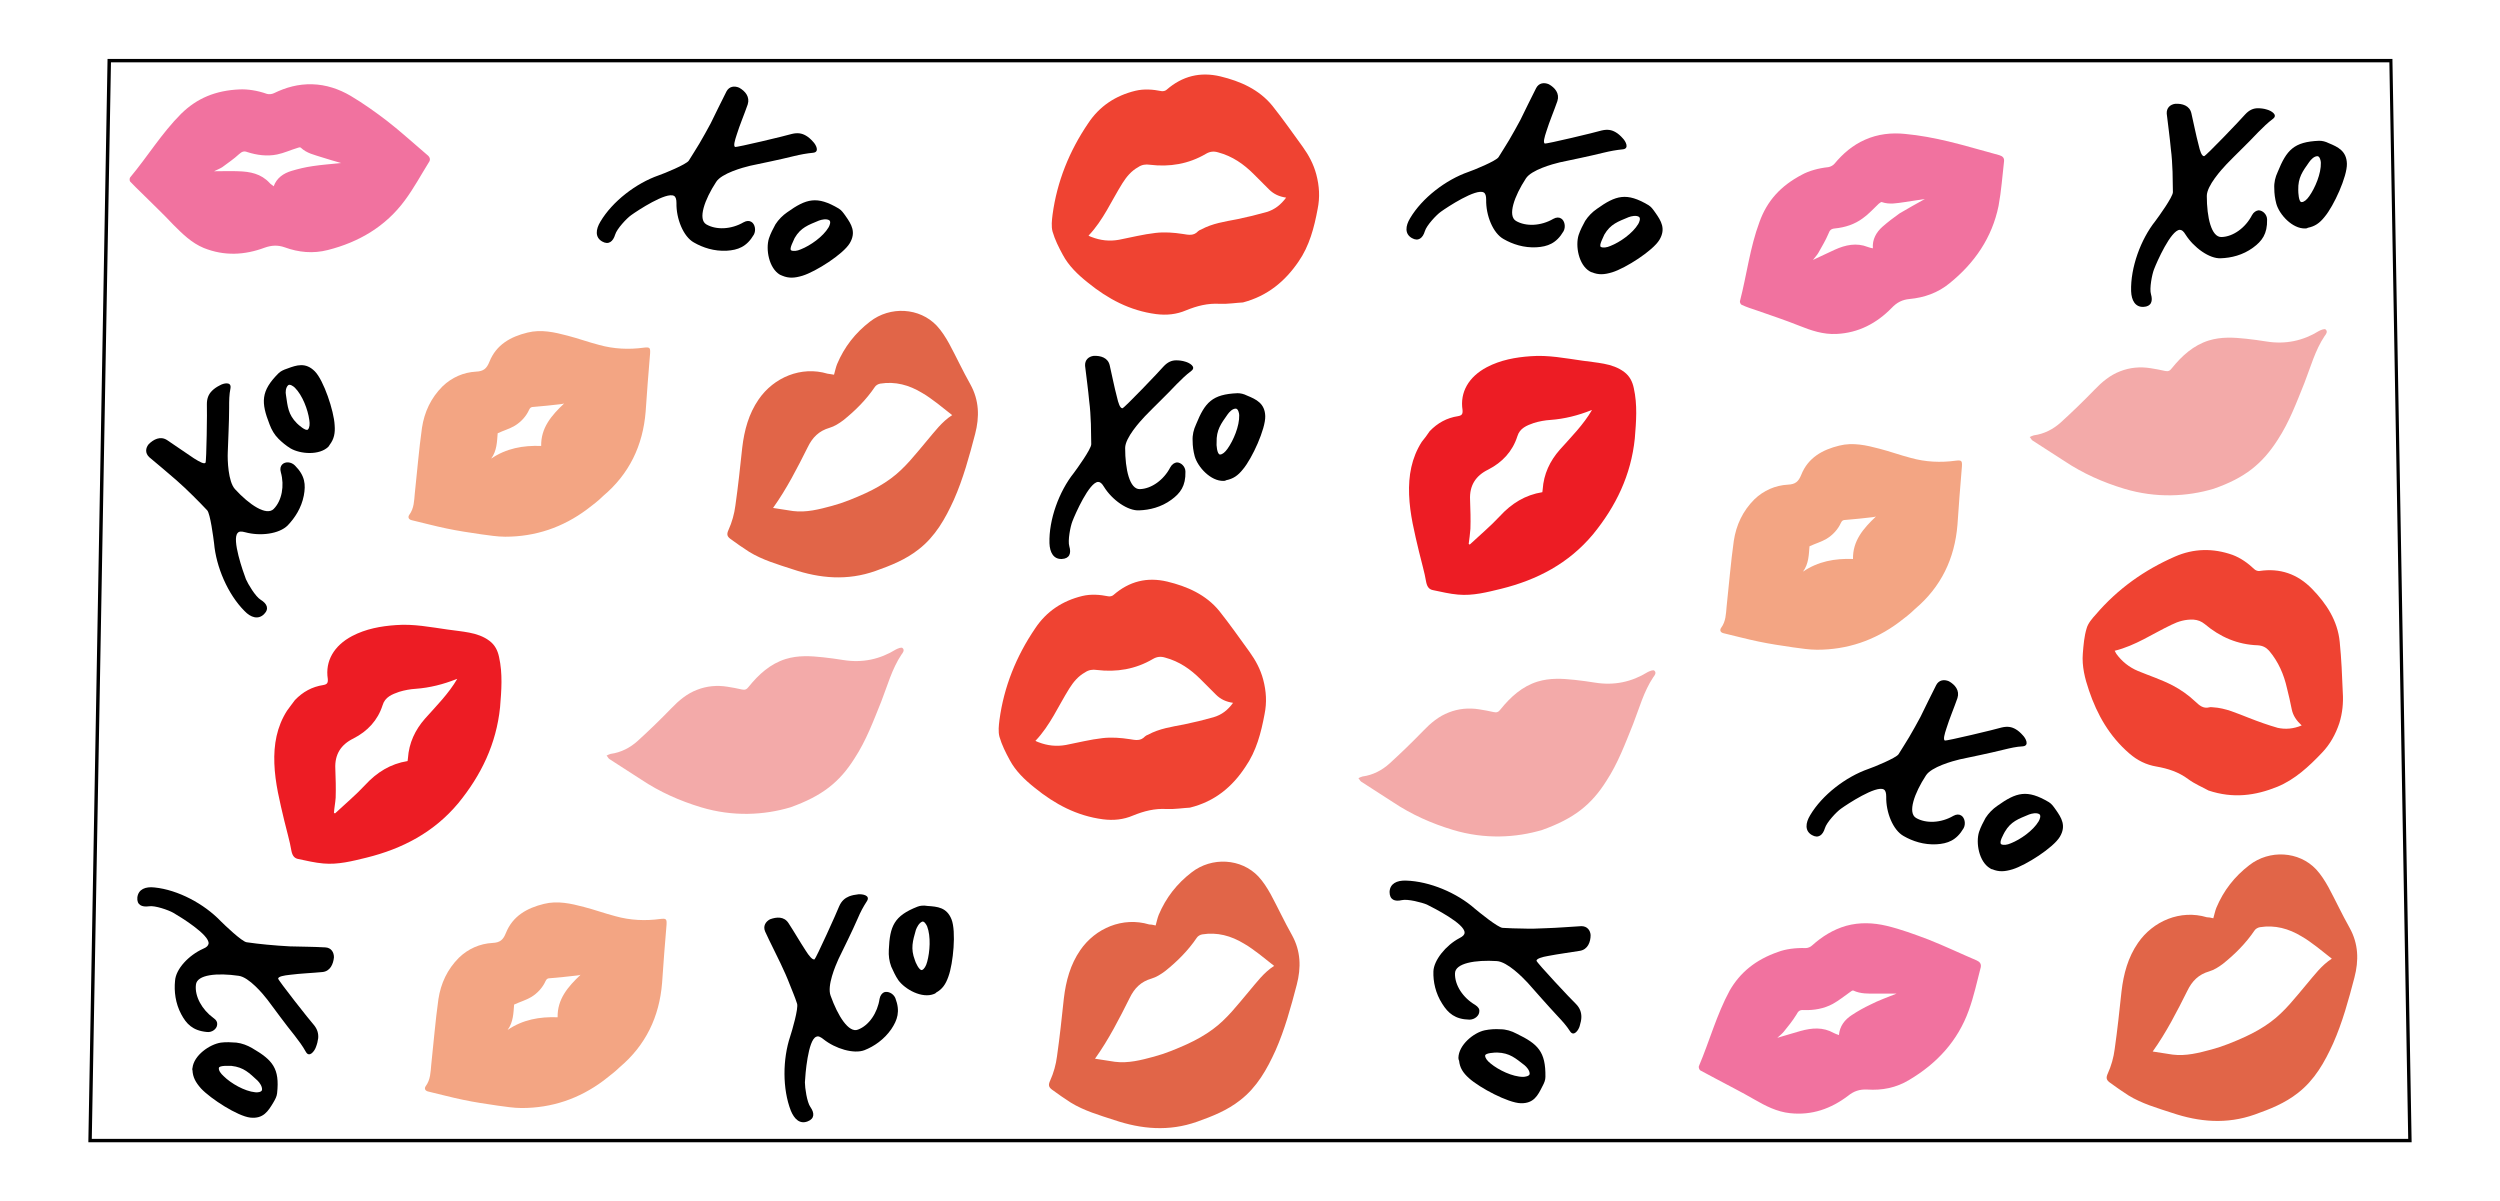
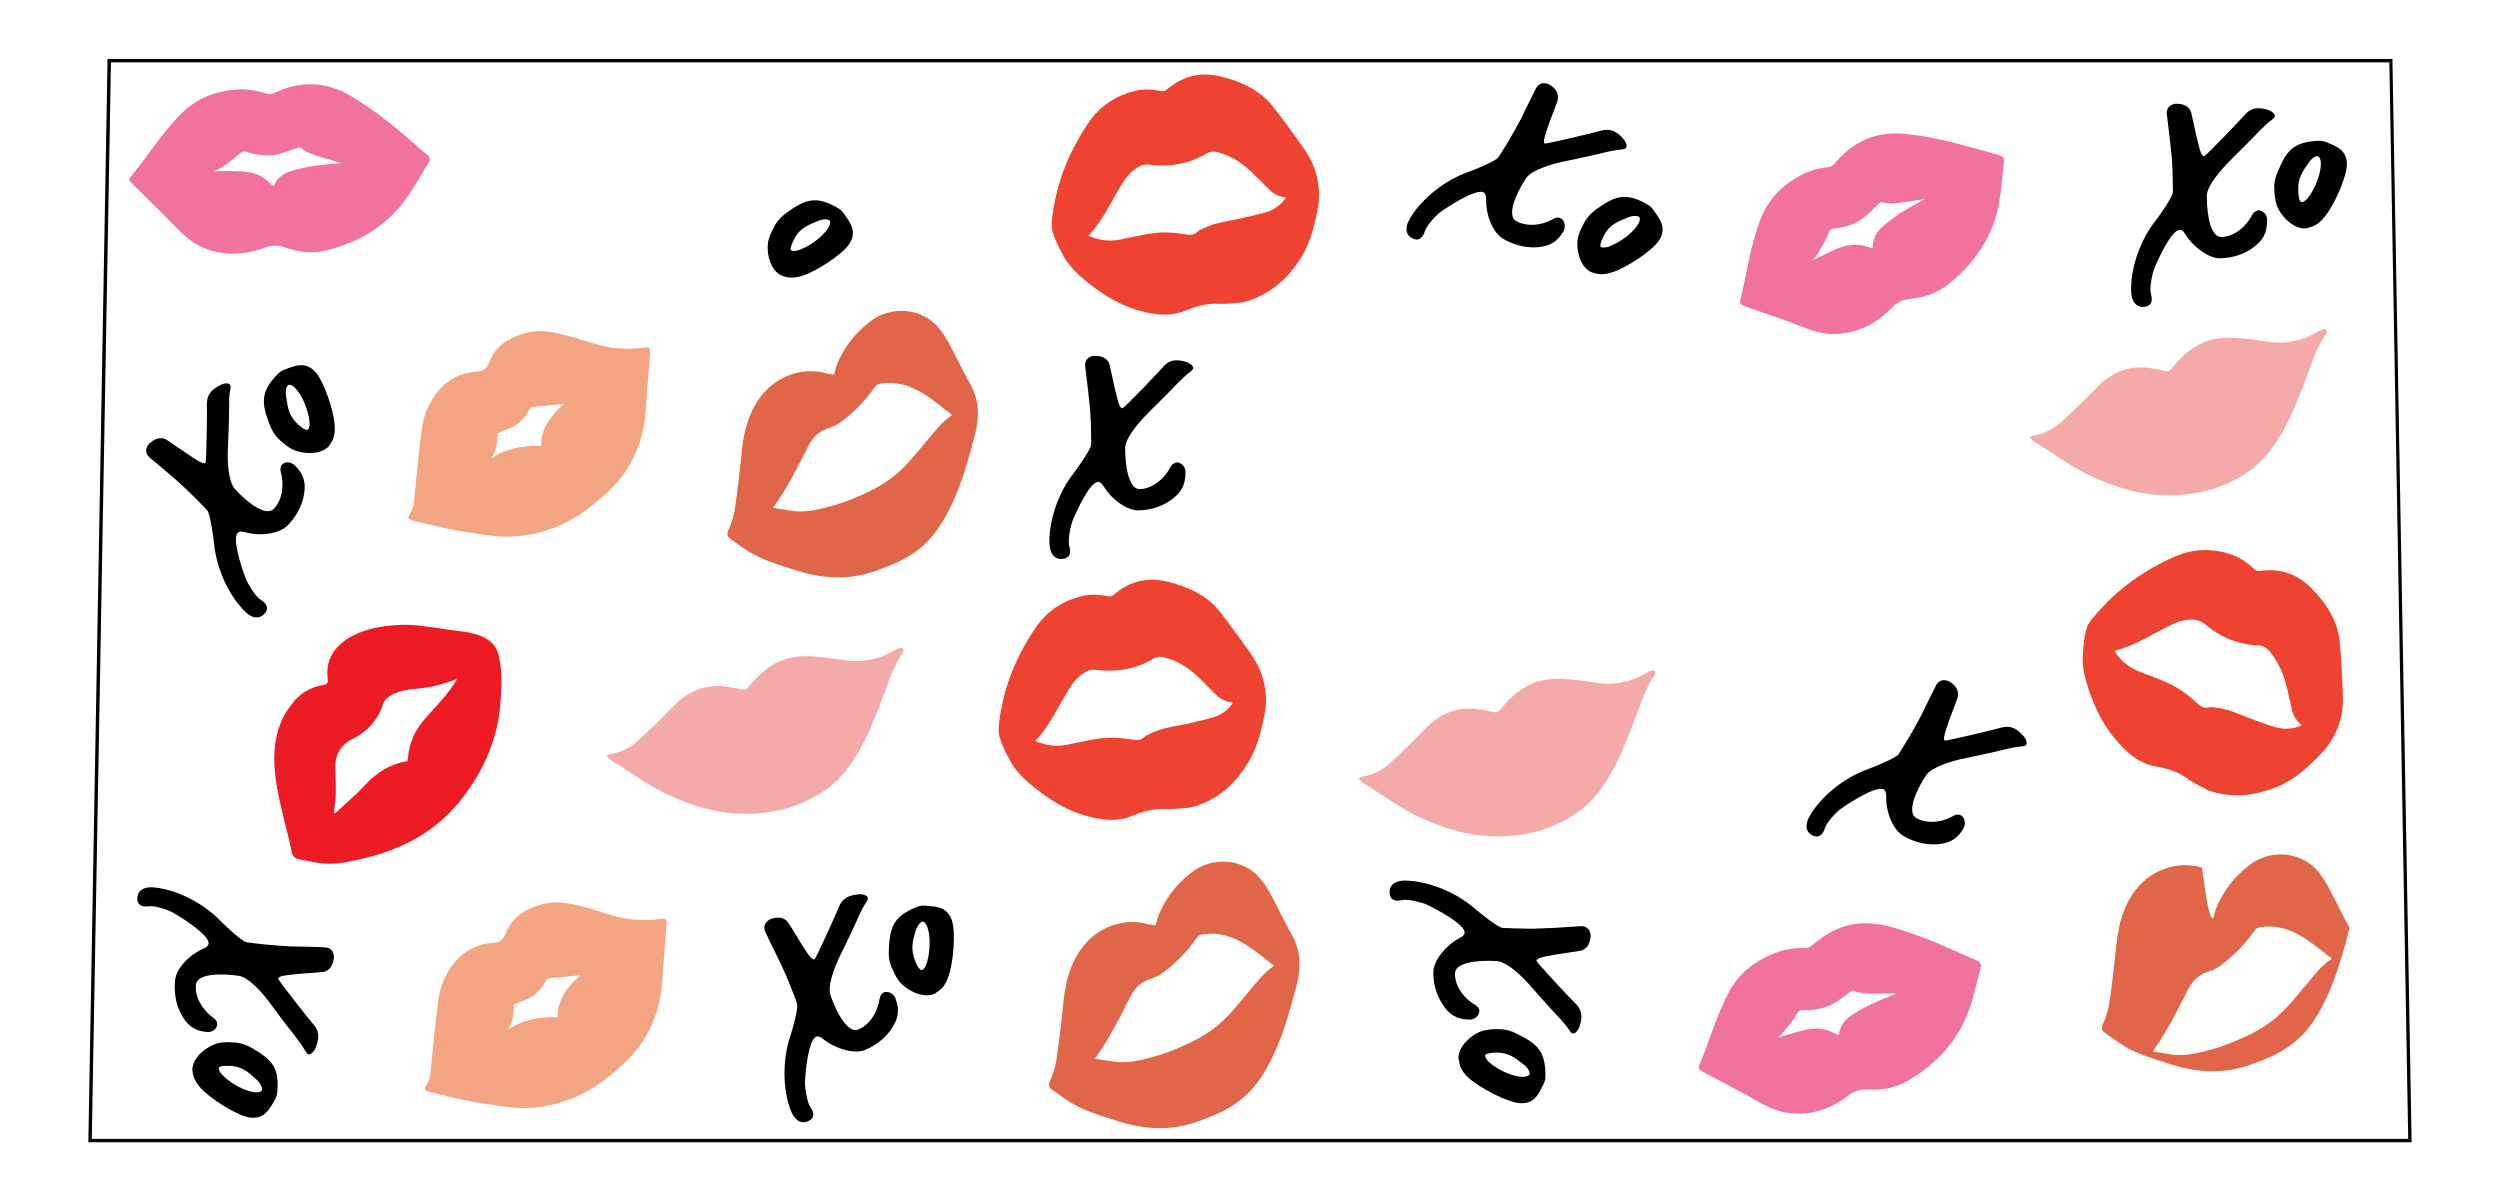
<svg xmlns="http://www.w3.org/2000/svg" version="1.1" id="Layer_1" x="0px" y="0px" viewBox="0 0 729.9 350.7" style="enable-background:new 0 0 729.9 350.7;" xml:space="preserve">
  <style type="text/css">
	.st0{fill:#010101;}
	.st1{fill:#E16548;}
	.st2{fill:#F3AAA9;}
	.st3{fill:#ED1C24;}
	.st4{fill:#EF4332;}
	.st5{fill:#F3A583;}
	.st6{fill:#F1729F;}
</style>
  <g>
    <path d="M704.1,333.5H25.8l0-0.5l5.6-315.8h667.1l0,0.5L704.1,333.5z M26.8,332.5h676.3l-5.5-314.3H32.4L26.8,332.5z" />
    <g>
-       <path class="st5" d="M554.4,181.7c-7.1,5.3-15.1,8-23.9,8c-2.3,0-4.7-0.4-7-0.7c-3.4-0.5-6.8-1-10.1-1.7    c-3.4-0.7-6.7-1.6-10.1-2.4c-1-0.2-1.3-0.9-0.8-1.6c1.4-1.9,1.4-4.1,1.6-6.2c0.7-6.4,1.2-12.8,2.1-19.2c0.7-4.6,2.6-8.7,6-12.1    c2.7-2.6,6.1-4.1,9.8-4.3c2.2-0.1,3.1-0.9,3.9-2.9c2-5,6.2-7.3,11.1-8.5c4-1,7.9-0.1,11.7,0.9c3.1,0.8,6.1,1.9,9.2,2.7    c4.3,1.2,8.7,1.4,13.1,0.8c1.7-0.2,1.9,0,1.8,1.7c-0.5,5.7-0.9,11.3-1.3,17c-0.8,9.9-4.8,18.2-12.4,24.6    C557.7,179.2,556,180.5,554.4,181.7 M526.4,166.9c4.4-3,9.3-3.9,14.6-3.7c-0.1-5.3,3-8.9,6.7-12.4c-0.5,0.1-0.7,0.2-1,0.2    c-2.6,0.3-5.3,0.6-7.9,0.8c-0.7,0-1,0.2-1.3,0.8c-0.9,2-2.4,3.6-4.2,4.7c-1.5,0.9-3.3,1.4-5,2.2    C528.1,161.9,528.1,164.6,526.4,166.9" />
      <path class="st5" d="M171.4,148.7c-7.1,5.3-15.1,8-23.9,8c-2.3,0-4.7-0.4-7-0.7c-3.4-0.5-6.8-1-10.1-1.7    c-3.4-0.7-6.7-1.6-10.1-2.4c-1-0.2-1.3-0.9-0.8-1.6c1.4-1.9,1.4-4.1,1.6-6.2c0.7-6.4,1.2-12.8,2.1-19.2c0.7-4.6,2.6-8.7,6-12.1    c2.7-2.6,6.1-4.1,9.8-4.3c2.2-0.1,3.1-0.9,3.9-2.9c2-5,6.2-7.3,11.1-8.5c4-1,7.9-0.1,11.7,0.9c3.1,0.8,6.1,1.9,9.2,2.7    c4.3,1.2,8.7,1.4,13.1,0.8c1.7-0.2,1.9,0,1.8,1.7c-0.5,5.7-0.9,11.3-1.3,17c-0.8,9.9-4.8,18.2-12.4,24.6    C174.7,146.2,173,147.5,171.4,148.7 M143.4,133.9c4.4-3,9.3-3.9,14.6-3.7c-0.1-5.3,3-8.9,6.7-12.4c-0.5,0.1-0.7,0.2-1,0.2    c-2.6,0.3-5.3,0.6-7.9,0.8c-0.7,0-1,0.2-1.3,0.8c-0.9,2-2.4,3.6-4.2,4.7c-1.5,0.9-3.3,1.4-5,2.2    C145.1,128.9,145.1,131.6,143.4,133.9" />
      <path class="st5" d="M176.2,315.5c-7.1,5.3-15.1,8-23.9,8c-2.3,0-4.7-0.4-7-0.7c-3.4-0.5-6.8-1-10.1-1.7    c-3.4-0.7-6.7-1.6-10.1-2.4c-1-0.2-1.3-0.9-0.8-1.6c1.4-1.9,1.4-4.1,1.6-6.2c0.7-6.4,1.2-12.8,2.1-19.2c0.7-4.6,2.6-8.7,6-12.1    c2.7-2.6,6.1-4.1,9.8-4.3c2.2-0.1,3.1-0.9,3.9-2.9c2-5,6.2-7.3,11.1-8.5c4-1,7.9-0.1,11.7,0.9c3.1,0.8,6.1,1.9,9.2,2.7    c4.3,1.2,8.7,1.4,13.1,0.8c1.7-0.2,1.9,0,1.8,1.7c-0.5,5.7-0.9,11.3-1.3,17c-0.8,9.9-4.8,18.2-12.4,24.6    C179.5,313,177.8,314.2,176.2,315.5 M148.2,300.7c4.4-3,9.3-3.9,14.6-3.7c-0.1-5.3,3-8.9,6.7-12.4c-0.5,0.1-0.7,0.2-1,0.2    c-2.6,0.3-5.3,0.6-7.9,0.8c-0.7,0-1,0.2-1.3,0.8c-0.9,2-2.4,3.6-4.2,4.7c-1.5,0.9-3.3,1.4-5,2.2    C149.9,295.7,149.9,298.4,148.2,300.7" />
    </g>
    <g>
      <path class="st2" d="M230.8,235.7c-7.7,2.3-16.8,2.8-26.1,0c-6.3-1.9-12.1-4.5-17.5-8.1c-3.1-2-6.2-4-9.3-6    c-0.3-0.2-0.5-0.7-0.8-1c0.4-0.2,0.8-0.4,1.2-0.5c3-0.4,5.7-1.8,7.9-3.8c3.4-3.1,6.6-6.2,9.8-9.5c2.2-2.3,4.6-4.3,7.5-5.4    c2.8-1.1,5.8-1.4,8.9-0.9c1.4,0.2,2.8,0.5,4.2,0.8c0.9,0.2,1.4,0,2-0.8c2.9-3.6,6.3-6.7,10.8-8.1c3.6-1.1,7.2-0.9,10.9-0.5    c2,0.2,3.9,0.5,5.9,0.8c5.6,0.9,10.7-0.2,15.4-3.1c0.6-0.3,1.6-0.7,1.9-0.4c0.7,0.6,0.1,1.4-0.3,1.9c-2.8,4.2-4.1,9.1-5.9,13.7    c-2.3,5.7-4.4,11.4-7.8,16.6C245.1,228.4,240,232.4,230.8,235.7" />
      <path class="st2" d="M646.3,142.7c-7.7,2.3-16.8,2.8-26.1,0c-6.3-1.9-12.1-4.5-17.5-8.1c-3.1-2-6.2-4-9.3-6    c-0.3-0.2-0.5-0.7-0.8-1c0.4-0.2,0.8-0.4,1.2-0.5c3-0.4,5.7-1.8,7.9-3.8c3.4-3.1,6.6-6.2,9.8-9.5c2.2-2.3,4.6-4.3,7.5-5.4    c2.8-1.1,5.8-1.4,8.9-0.9c1.4,0.2,2.8,0.5,4.2,0.8c0.9,0.2,1.4,0,2-0.8c2.9-3.6,6.3-6.7,10.8-8.1c3.6-1.1,7.2-0.9,10.9-0.5    c2,0.2,3.9,0.5,5.9,0.8c5.6,0.9,10.7-0.2,15.4-3.1c0.6-0.3,1.6-0.7,1.9-0.4c0.7,0.6,0.1,1.4-0.3,1.9c-2.8,4.2-4.1,9.1-5.9,13.7    c-2.3,5.7-4.4,11.4-7.8,16.6C660.5,135.4,655.5,139.5,646.3,142.7" />
      <path class="st2" d="M450.3,242.3c-7.7,2.3-16.8,2.8-26.1,0c-6.3-1.9-12.1-4.5-17.5-8.1c-3.1-2-6.2-4-9.3-6    c-0.3-0.2-0.5-0.7-0.8-1c0.4-0.2,0.8-0.4,1.2-0.5c3-0.4,5.7-1.8,7.9-3.8c3.4-3.1,6.6-6.2,9.8-9.5c2.2-2.3,4.6-4.3,7.5-5.4    c2.8-1.1,5.8-1.4,8.9-0.9c1.4,0.2,2.8,0.5,4.2,0.8c0.9,0.2,1.4,0,2-0.8c2.9-3.6,6.3-6.7,10.8-8.1c3.6-1.1,7.2-0.9,10.9-0.5    c2,0.2,3.9,0.5,5.9,0.8c5.6,0.9,10.7-0.2,15.4-3.1c0.6-0.3,1.6-0.7,1.9-0.4c0.7,0.6,0.1,1.4-0.3,1.9c-2.8,4.2-4.1,9.1-5.9,13.7    c-2.3,5.7-4.4,11.4-7.8,16.6C464.6,235,459.5,239,450.3,242.3" />
    </g>
    <g>
      <path class="st4" d="M644.8,230.8c-1.8-1-4-1.9-5.9-3.3c-2.8-2.1-5.9-3.1-9.3-3.7c-3-0.5-5.6-1.8-7.9-3.8    c-5.8-5-9.4-11.3-11.8-18.4c-1.2-3.5-2.1-7.1-1.8-10.8c0.2-2.5,0.4-5,1.1-7.3c0.4-1.5,1.6-2.9,2.7-4.1c6.4-7.5,14.2-13,23.1-16.9    c5.5-2.4,11.1-2.5,16.8-0.5c2.4,0.9,4.5,2.4,6.4,4.2c0.3,0.3,1,0.6,1.5,0.5c6-0.9,11.1,0.9,15.3,5.2c4.2,4.3,7.5,9.3,8.1,15.5    c0.5,4.9,0.7,9.8,0.9,14.8c0.2,3-0.1,6-1,8.9c-1.1,3.3-2.7,6.2-5.1,8.7c-3.8,4-7.9,7.8-13,9.9C658.5,232.3,652,233.2,644.8,230.8     M672,211.8c-1.5-1.4-2.5-2.8-2.9-4.7c-0.4-2.1-0.9-4.2-1.4-6.2c-0.9-4-2.5-7.7-5.2-10.9c-0.9-1-1.9-1.5-3.3-1.6    c-5.9-0.2-11-2.4-15.5-6.2c-1-0.8-2-1.2-3.3-1.3c-2.3-0.1-4.4,0.5-6.4,1.5c-5.5,2.6-10.5,6.1-16.6,7.6c0.2,0.3,0.3,0.6,0.5,0.9    c1.6,2.2,3.7,3.9,6.3,5c3.4,1.4,6.8,2.5,10.1,4.2c2.3,1.2,4.6,2.8,6.5,4.6c1.3,1.2,2.4,2.3,4.3,1.8c0.3-0.1,0.7,0,1,0    c3.7,0.2,7.1,1.8,10.5,3.1c2.8,1.1,5.6,2.1,8.4,2.9C667.3,213,669.6,212.8,672,211.8" />
      <path class="st4" d="M362.9,88.3c-2,0.1-4.4,0.5-6.8,0.4c-3.5-0.2-6.6,0.6-9.8,1.9c-2.8,1.2-5.7,1.5-8.8,1.1    c-7.6-1-14-4.4-19.9-9.2c-2.9-2.3-5.6-4.9-7.3-8.1c-1.2-2.2-2.3-4.4-3-6.8c-0.4-1.5-0.2-3.3,0-4.9c1.3-9.7,4.9-18.6,10.4-26.7    c3.3-5,8-8.1,13.8-9.5c2.5-0.6,5.1-0.4,7.6,0.1c0.5,0.1,1.2-0.1,1.5-0.4c4.6-4,9.8-5.3,15.7-3.9c5.8,1.4,11.3,3.8,15.2,8.6    c3.1,3.9,5.9,7.9,8.8,11.9c1.8,2.5,3.2,5.1,4,8.1c0.9,3.4,1.1,6.7,0.4,10.1c-1,5.4-2.4,10.8-5.6,15.4    C375.2,82.1,370.1,86.4,362.9,88.3 M375.5,57.7c-2-0.3-3.6-1-5-2.4c-1.5-1.5-3-3-4.5-4.5c-2.9-2.9-6.2-5.2-10.3-6.3    c-1.3-0.4-2.4-0.3-3.6,0.4c-5.1,3-10.6,3.9-16.4,3.2c-1.2-0.2-2.4,0-3.4,0.7c-2,1.1-3.4,2.8-4.6,4.7c-3.2,5.1-5.6,10.8-9.9,15.3    c0.4,0.2,0.6,0.3,0.9,0.4c2.6,1,5.2,1.3,8,0.8c3.6-0.7,7.1-1.6,10.7-2c2.6-0.3,5.3-0.1,7.9,0.3c1.8,0.3,3.2,0.6,4.5-0.8    c0.2-0.2,0.6-0.4,0.9-0.5c3.3-1.8,6.9-2.3,10.5-3c2.9-0.6,5.8-1.3,8.6-2.1C372.2,61.2,374,59.7,375.5,57.7" />
      <path class="st4" d="M347.4,235.8c-2,0.1-4.4,0.5-6.8,0.4c-3.5-0.2-6.6,0.6-9.8,1.9c-2.8,1.2-5.7,1.5-8.8,1.1    c-7.6-1-14-4.4-19.9-9.2c-2.9-2.3-5.6-4.9-7.3-8.1c-1.2-2.2-2.3-4.4-3-6.8c-0.4-1.5-0.2-3.3,0-4.9c1.3-9.7,4.9-18.6,10.4-26.7    c3.3-5,8-8.1,13.8-9.5c2.5-0.6,5.1-0.4,7.6,0.1c0.5,0.1,1.2-0.1,1.5-0.4c4.6-4,9.8-5.3,15.7-3.9c5.8,1.4,11.3,3.8,15.2,8.6    c3.1,3.9,5.9,7.9,8.8,11.9c1.8,2.5,3.2,5.1,4,8.1c0.9,3.4,1.1,6.7,0.4,10.1c-1,5.4-2.4,10.8-5.6,15.4    C359.8,229.7,354.7,234,347.4,235.8 M360,205.2c-2-0.3-3.6-1-5-2.4c-1.5-1.5-3-3-4.5-4.5c-2.9-2.9-6.2-5.2-10.3-6.3    c-1.3-0.4-2.4-0.3-3.6,0.4c-5.1,3-10.6,3.9-16.4,3.2c-1.2-0.2-2.4,0-3.4,0.7c-2,1.1-3.4,2.8-4.6,4.7c-3.2,5.1-5.6,10.8-9.9,15.3    c0.4,0.2,0.6,0.3,0.9,0.4c2.6,1,5.2,1.3,8,0.8c3.6-0.7,7.1-1.6,10.7-2c2.6-0.3,5.3-0.1,7.9,0.3c1.8,0.3,3.2,0.6,4.5-0.8    c0.2-0.2,0.6-0.4,0.9-0.5c3.3-1.8,6.9-2.3,10.5-3c2.9-0.6,5.8-1.3,8.6-2.1C356.7,208.7,358.5,207.3,360,205.2" />
    </g>
    <g>
      <path class="st3" d="M86.1,204.4c2.3-2.4,5-3.9,8.3-4.4c1.1-0.2,1.4-0.6,1.3-1.8c-0.8-5.2,1.8-9.7,7.1-12.5    c4-2.1,8.4-2.9,12.8-3.2c5.1-0.4,10.1,0.6,15.1,1.3c2.1,0.3,4.2,0.5,6.3,0.9c2.1,0.4,4.2,1.1,5.9,2.4c1.6,1.2,2.4,2.8,2.8,4.7    c1.1,4.9,0.7,9.8,0.3,14.7c-1.1,10.7-5.5,19.8-12.2,28c-7.1,8.5-16.3,13.3-26.8,15.9c-4.1,1-8.3,2.1-12.6,1.7    c-2.4-0.2-4.9-0.8-7.3-1.3c-1.1-0.2-1.7-0.9-2-2.3c-0.5-3-1.4-5.9-2.1-8.9c-1.3-5.5-2.7-11-2.9-16.7c-0.2-5.5,0.7-10.7,3.7-15.4    C84.5,206.5,85.3,205.5,86.1,204.4 M97.5,237.3c0.1,0.1,0.2,0.1,0.3,0.2c3-2.8,6.1-5.4,8.8-8.3c3.4-3.7,7.4-6.2,12.4-7    c0-0.3,0.1-0.5,0.1-0.8c0.3-4.5,2.1-8.3,5-11.6c3.3-3.7,6.9-7.3,9.4-11.6c-0.1,0-0.2,0.1-0.3,0.1c-3.8,1.5-7.7,2.5-11.8,2.8    c-1.6,0.1-3.3,0.4-4.9,0.9c-2,0.7-4.1,1.5-4.8,3.9c-1.4,4.4-4.4,7.6-8.5,9.7c-3.7,1.8-5.5,4.7-5.3,8.8c0.1,2.8,0.2,5.7,0.1,8.5    C97.9,234.4,97.6,235.8,97.5,237.3" />
-       <path class="st3" d="M417.4,125.9c2.3-2.4,5-3.9,8.3-4.4c1.1-0.2,1.4-0.6,1.3-1.8c-0.8-5.2,1.8-9.7,7.1-12.5    c4-2.1,8.4-2.9,12.8-3.2c5.1-0.4,10.1,0.6,15.1,1.3c2.1,0.3,4.2,0.5,6.3,0.9c2.1,0.4,4.2,1.1,5.9,2.4c1.6,1.2,2.4,2.8,2.8,4.7    c1.1,4.9,0.7,9.8,0.3,14.7c-1.1,10.7-5.5,19.8-12.2,28c-7.1,8.5-16.3,13.3-26.8,15.9c-4.1,1-8.3,2.1-12.6,1.7    c-2.4-0.2-4.9-0.8-7.3-1.3c-1.1-0.2-1.7-0.9-2-2.3c-0.5-3-1.4-5.9-2.1-8.9c-1.3-5.5-2.7-11-2.9-16.7c-0.2-5.5,0.7-10.7,3.7-15.4    C415.9,128,416.7,127,417.4,125.9 M428.8,158.8c0.1,0.1,0.2,0.1,0.3,0.2c3-2.8,6.1-5.4,8.8-8.3c3.4-3.7,7.4-6.2,12.4-7    c0-0.3,0.1-0.5,0.1-0.8c0.3-4.5,2.1-8.3,5-11.6c3.3-3.7,6.9-7.3,9.4-11.6c-0.1,0-0.2,0.1-0.3,0.1c-3.8,1.5-7.7,2.5-11.8,2.8    c-1.6,0.1-3.3,0.4-4.9,0.9c-2,0.7-4.1,1.5-4.8,3.9c-1.4,4.4-4.4,7.6-8.5,9.7c-3.7,1.8-5.5,4.7-5.3,8.8c0.1,2.8,0.2,5.7,0.1,8.5    C429.2,155.8,429,157.3,428.8,158.8" />
    </g>
    <g>
-       <path class="st1" d="M646.2,268.1c0.3-1,0.5-2.1,0.9-3.1c2.1-5,5.3-9.1,9.6-12.4c5.9-4.6,14.5-4.1,19.5,1.2    c1.4,1.5,2.6,3.4,3.6,5.2c2.1,3.9,4,8,6.2,11.9c2.6,4.7,2.7,9.5,1.4,14.5c-1.7,6.5-3.5,13.1-6.2,19.2c-2.5,5.5-5.4,10.7-10.3,14.5    c-3.8,3-8.1,4.7-12.6,6.3c-8.2,2.9-16.2,2.2-24.2-0.5c-4.3-1.4-8.8-2.7-12.7-5.1c-1.9-1.2-3.7-2.5-5.5-3.8    c-0.9-0.7-1.1-1.3-0.5-2.6c1-2.2,1.7-4.7,2-7.1c0.8-5.6,1.4-11.3,2-16.9c0.6-5.1,1.9-9.9,4.8-14.1c4.4-6.4,12.4-9.8,20.1-7.5    C644.8,267.8,645.4,267.9,646.2,268.1 M628.5,307c2,0.3,3.9,0.6,5.8,0.9c3.9,0.5,7.7-0.5,11.4-1.5c3.4-0.9,6.7-2.3,9.8-3.7    c2.6-1.2,5.1-2.6,7.4-4.3c4.1-3,7.2-7.1,10.5-11c2.3-2.7,4.4-5.6,7.4-7.5c-1.5-1.2-2.9-2.3-4.3-3.4c-1.5-1.1-2.9-2.2-4.5-3.1    c-3.8-2.3-7.8-3.4-12.2-2.7c-0.6,0.1-1.3,0.5-1.6,1c-2.5,3.7-5.7,6.9-9.2,9.7c-1.2,0.9-2.6,1.8-4,2.2c-3.1,0.9-5,2.8-6.4,5.7    C635.6,295.3,632.5,301.4,628.5,307" />
+       <path class="st1" d="M646.2,268.1c0.3-1,0.5-2.1,0.9-3.1c2.1-5,5.3-9.1,9.6-12.4c5.9-4.6,14.5-4.1,19.5,1.2    c1.4,1.5,2.6,3.4,3.6,5.2c2.1,3.9,4,8,6.2,11.9c-1.7,6.5-3.5,13.1-6.2,19.2c-2.5,5.5-5.4,10.7-10.3,14.5    c-3.8,3-8.1,4.7-12.6,6.3c-8.2,2.9-16.2,2.2-24.2-0.5c-4.3-1.4-8.8-2.7-12.7-5.1c-1.9-1.2-3.7-2.5-5.5-3.8    c-0.9-0.7-1.1-1.3-0.5-2.6c1-2.2,1.7-4.7,2-7.1c0.8-5.6,1.4-11.3,2-16.9c0.6-5.1,1.9-9.9,4.8-14.1c4.4-6.4,12.4-9.8,20.1-7.5    C644.8,267.8,645.4,267.9,646.2,268.1 M628.5,307c2,0.3,3.9,0.6,5.8,0.9c3.9,0.5,7.7-0.5,11.4-1.5c3.4-0.9,6.7-2.3,9.8-3.7    c2.6-1.2,5.1-2.6,7.4-4.3c4.1-3,7.2-7.1,10.5-11c2.3-2.7,4.4-5.6,7.4-7.5c-1.5-1.2-2.9-2.3-4.3-3.4c-1.5-1.1-2.9-2.2-4.5-3.1    c-3.8-2.3-7.8-3.4-12.2-2.7c-0.6,0.1-1.3,0.5-1.6,1c-2.5,3.7-5.7,6.9-9.2,9.7c-1.2,0.9-2.6,1.8-4,2.2c-3.1,0.9-5,2.8-6.4,5.7    C635.6,295.3,632.5,301.4,628.5,307" />
      <path class="st1" d="M243.5,109.4c0.3-1,0.5-2.1,0.9-3.1c2.1-5,5.3-9.1,9.6-12.4c5.9-4.6,14.5-4.1,19.5,1.2    c1.4,1.5,2.6,3.4,3.6,5.2c2.1,3.9,4,8,6.2,11.9c2.6,4.7,2.7,9.5,1.4,14.5c-1.7,6.5-3.5,13.1-6.2,19.2c-2.5,5.5-5.4,10.7-10.3,14.5    c-3.8,3-8.1,4.7-12.6,6.3c-8.2,2.9-16.2,2.2-24.2-0.5c-4.3-1.4-8.8-2.7-12.7-5.1c-1.9-1.2-3.7-2.5-5.5-3.8    c-0.9-0.7-1.1-1.3-0.5-2.6c1-2.2,1.7-4.7,2-7.1c0.8-5.6,1.4-11.3,2-16.9c0.6-5.1,1.9-9.9,4.8-14.1c4.4-6.4,12.4-9.8,20.1-7.5    C242,109.2,242.6,109.2,243.5,109.4 M225.7,148.3c2,0.3,3.9,0.6,5.8,0.9c3.9,0.5,7.7-0.5,11.4-1.5c3.4-0.9,6.7-2.3,9.8-3.7    c2.6-1.2,5.1-2.6,7.4-4.3c4.1-3,7.2-7.1,10.5-11c2.3-2.7,4.4-5.6,7.4-7.5c-1.5-1.2-2.9-2.3-4.3-3.4c-1.5-1.1-2.9-2.2-4.5-3.1    c-3.8-2.3-7.8-3.4-12.2-2.7c-0.6,0.1-1.3,0.5-1.6,1c-2.5,3.7-5.7,6.9-9.2,9.7c-1.2,0.9-2.6,1.8-4,2.2c-3.1,0.9-5,2.8-6.4,5.7    C232.8,136.6,229.7,142.7,225.7,148.3" />
      <path class="st1" d="M337.4,270.2c0.3-1,0.5-2.1,0.9-3.1c2.1-5,5.3-9.1,9.6-12.4c5.9-4.6,14.5-4.1,19.5,1.2    c1.4,1.5,2.6,3.4,3.6,5.2c2.1,3.9,4,8,6.2,11.9c2.6,4.7,2.7,9.5,1.4,14.5c-1.7,6.5-3.5,13.1-6.2,19.2c-2.5,5.5-5.4,10.7-10.3,14.5    c-3.8,3-8.1,4.7-12.6,6.3c-8.2,2.9-16.2,2.2-24.2-0.5c-4.3-1.4-8.8-2.7-12.7-5.1c-1.9-1.2-3.7-2.5-5.5-3.8    c-0.9-0.7-1.1-1.3-0.5-2.6c1-2.2,1.7-4.7,2-7.1c0.8-5.6,1.4-11.3,2-16.9c0.6-5.1,1.9-9.9,4.8-14.1c4.4-6.4,12.4-9.8,20.1-7.5    C336,269.9,336.6,270,337.4,270.2 M319.7,309.1c2,0.3,3.9,0.6,5.8,0.9c3.9,0.5,7.7-0.5,11.4-1.5c3.4-0.9,6.7-2.3,9.8-3.7    c2.6-1.2,5.1-2.6,7.4-4.3c4.1-3,7.2-7.1,10.5-11c2.3-2.7,4.4-5.6,7.4-7.5c-1.5-1.2-2.9-2.3-4.3-3.4c-1.5-1.1-2.9-2.2-4.5-3.1    c-3.8-2.3-7.8-3.4-12.2-2.7c-0.6,0.1-1.3,0.5-1.6,1c-2.5,3.7-5.7,6.9-9.2,9.7c-1.2,0.9-2.6,1.8-4,2.2c-3.1,0.9-5,2.8-6.4,5.7    C326.8,297.4,323.7,303.5,319.7,309.1" />
    </g>
    <g>
      <path class="st6" d="M519.2,277.9c2.1-0.8,5-1.2,8-1.1c0.6,0,1.4-0.3,1.9-0.8c2.9-2.6,6.1-4.6,9.9-5.7c4-1.1,8-0.9,11.8,0    c4.2,1,8.2,2.5,12.2,4c4.8,1.9,9.4,4.1,14.1,6.1c0.9,0.4,1.4,1,1.2,2c-1.1,4.2-2,8.5-3.5,12.6c-3.2,8.9-9.3,15.5-17.4,20.3    c-3.8,2.3-7.9,3.1-12.3,2.8c-2.2-0.1-3.9,0.5-5.5,1.8c-5,3.8-10.6,5.8-17,5.1c-3.8-0.4-7.1-2.1-10.4-4c-3.8-2.2-7.6-4.1-11.5-6.2    c-1.4-0.8-2.9-1.5-4.3-2.3c-0.3-0.2-0.5-0.9-0.4-1.2c3.1-7.3,5.2-15.1,9-22.1C508,284,512.5,280.2,519.2,277.9 M553.7,290.1    c-2.1,0-4,0-6,0c-2.2,0-4.5,0.1-6.6-0.9c-0.2-0.1-0.7,0.2-0.9,0.4c-1.7,1.2-3.3,2.5-5.1,3.5c-2.6,1.4-5.5,1.9-8.5,1.8    c-1.1-0.1-1.6,0.3-2.1,1.3c-1.1,1.8-2.4,3.4-3.7,5c-0.5,0.6-1.1,1.1-1.9,1.8c2.5-0.7,4.6-1.4,6.8-2c3.3-0.9,6.5-1.2,9.7,0.6    c0.4,0.2,0.9,0.4,1.5,0.6c0.2-2.6,1.7-4.5,3.7-5.8c1.8-1.2,3.6-2.2,5.5-3.1C548.4,292.1,551,291.2,553.7,290.1" />
      <path class="st6" d="M70,26.1c2.2-0.1,5.1,0.3,7.9,1.3c0.6,0.2,1.5,0.1,2.1-0.2c3.5-1.7,7.1-2.7,11.1-2.6    c4.1,0.1,7.9,1.4,11.3,3.4c3.7,2.2,7.2,4.7,10.6,7.3c4,3.1,7.8,6.6,11.7,9.9c0.8,0.6,1.1,1.4,0.5,2.2c-2.3,3.7-4.4,7.6-7,11.1    c-5.6,7.6-13.4,12.2-22.5,14.5c-4.3,1.1-8.5,0.7-12.6-0.8c-2-0.7-3.8-0.6-5.8,0.1c-5.9,2.2-11.8,2.5-17.8,0.1    c-3.6-1.5-6.2-4.1-8.9-6.8c-3-3.2-6.1-6.1-9.2-9.2c-1.1-1.1-2.3-2.2-3.4-3.4c-0.2-0.2-0.2-1,0-1.2c5.1-6.1,9.2-12.9,14.9-18.6    C57.5,28.7,62.9,26.4,70,26.1 M99.6,47.6c-2-0.6-3.9-1.1-5.7-1.7c-2.1-0.7-4.3-1.1-6.1-2.8c-0.2-0.2-0.7,0-1,0.1    c-2,0.6-3.9,1.5-5.9,1.9c-2.9,0.6-5.9,0.2-8.7-0.7c-1-0.4-1.6-0.1-2.4,0.6c-1.5,1.4-3.3,2.6-4.9,3.8c-0.6,0.4-1.4,0.7-2.4,1.2    c2.6,0,4.9-0.1,7.1,0c3.4,0.1,6.6,0.7,9.1,3.4c0.3,0.4,0.8,0.6,1.2,1c0.9-2.5,2.9-3.8,5.2-4.5c2-0.6,4.1-1.1,6.2-1.4    C93.9,48.1,96.7,47.9,99.6,47.6" />
      <path class="st6" d="M526.1,51c2-1.1,4.8-1.9,7.7-2.2c0.6-0.1,1.4-0.5,1.8-1c2.5-3,5.3-5.4,8.9-7c3.8-1.7,7.8-2.1,11.7-1.7    c4.3,0.4,8.5,1.2,12.7,2.2c5,1.2,9.9,2.7,14.8,4c1,0.3,1.5,0.8,1.4,1.8c-0.5,4.3-0.8,8.7-1.6,13c-1.9,9.3-7,16.7-14.3,22.6    c-3.4,2.8-7.4,4.2-11.7,4.6c-2.1,0.2-3.7,1-5.2,2.6c-4.4,4.5-9.7,7.3-16.1,7.6c-3.9,0.2-7.4-1-10.9-2.4c-4-1.6-8.2-3-12.2-4.4    c-1.5-0.5-3.1-1-4.6-1.7c-0.3-0.1-0.6-0.8-0.5-1.1c2-7.7,2.9-15.6,5.7-23.1C515.9,58.7,519.8,54.3,526.1,51 M562,58.1    c-2.1,0.3-4,0.6-5.9,0.9c-2.2,0.3-4.4,0.8-6.7,0c-0.2-0.1-0.6,0.3-0.9,0.5c-1.5,1.4-2.9,3-4.6,4.2c-2.4,1.8-5.2,2.7-8.2,3    c-1.1,0.1-1.5,0.5-1.9,1.6c-0.8,1.9-1.9,3.7-2.9,5.5c-0.4,0.7-0.9,1.2-1.6,2.1c2.4-1.1,4.4-2.1,6.4-3c3.1-1.4,6.3-2.1,9.6-0.8    c0.5,0.2,1,0.3,1.5,0.4c-0.2-2.6,1-4.7,2.8-6.3c1.6-1.4,3.3-2.7,5-3.9C557.1,60.8,559.5,59.5,562,58.1" />
    </g>
    <g>
      <path d="M433.9,58.3c0-1.1-0.2-1.8-0.7-2.1c-2.2-1.3-10.7,4.3-12.5,5.6c-1.3,0.9-4.2,4-4.7,5.7c-0.6,2-1.9,3.1-3.8,2    c-2.1-1.2-1.9-3.5-0.5-5.8c3.5-5.9,10.4-11.2,17-13.5c1.5-0.5,8.1-3.2,8.8-4.3c1.1-1.7,2.1-3.4,3.1-5c1.2-2,2.2-3.9,3.3-5.9    c1.5-3,3-6.2,4.6-9.3c0.8-1.5,2.3-1.7,3.7-1.1c1.8,1,3.2,2.7,2.5,4.9c-1,2.9-2.3,5.9-3.2,8.8c-0.6,1.8-1,3.3-0.5,3.6    c0.4,0.2,15-3.3,16.6-3.8c1.7-0.4,2.9-0.2,4.1,0.5c0.7,0.4,1.4,1,2.1,1.8c0.8,0.8,2,3,0,3.2s-3.6,0.5-5.7,1c-4,1-9.4,2.1-12.7,2.8    c-2.1,0.5-8.3,2.2-9.9,4.7c-3.4,5.2-5.4,10.9-2.9,12.4c2.9,1.7,7.3,1.5,10.9-0.6c0.9-0.5,1.7-0.5,2.3-0.1c1,0.6,1.4,2.4,0.7,3.7    c-2.1,3.6-4.7,4.5-7.9,4.7c-3.7,0.2-7-0.9-9.6-2.4C435.9,68.1,433.8,62.9,433.9,58.3" />
      <path d="M464.1,79.2c-3.2-1.9-4.2-7.4-3.2-10.6c0.5-1.5,1.2-2.8,1.9-4.1c0.9-1.4,2.1-2.6,3.4-3.5c5.6-4,8.7-4.9,15.1-1.1    c0.8,0.5,1.3,1.2,2,2.2c1.7,2.4,3.1,4.7,1.2,7.9c-1.9,3.2-9.9,8.3-13.8,9.5c-2.3,0.7-4,0.8-5.9,0    C464.6,79.5,464.3,79.3,464.1,79.2 M467.4,72.1c0.6,0.3,1.7,0.2,2.8-0.3c2.8-1.1,6.5-3.7,8.1-6.4c0.3-0.5,0.8-1.7,0.2-2.1    c-0.8-0.5-2.2-0.2-3,0.1c-3.1,1.3-5.3,2-7.1,5.1C468.2,69.1,466.7,71.7,467.4,72.1" />
      <path d="M638.1,68.5c-0.6-1-1.1-1.4-1.7-1.4c-2.6,0.1-6.7,9.4-7.5,11.5c-0.6,1.5-1.4,5.7-0.9,7.3c0.6,2,0.1,3.6-2.2,3.7    c-2.4,0.1-3.5-1.9-3.6-4.6c-0.2-6.9,2.8-15.1,7.1-20.5c0.9-1.2,5.1-7,5.1-8.4c0-2-0.1-3.9-0.1-5.9c-0.1-2.3-0.2-4.5-0.5-6.7    c-0.3-3.3-0.8-6.9-1.2-10.3c-0.1-1.7,1-2.7,2.5-2.9c2-0.1,4.2,0.5,4.7,2.8c0.7,3,1.3,6.2,2.1,9.2c0.4,1.8,0.9,3.3,1.6,3.3    c0.5,0,10.9-10.9,12-12.2c1.2-1.3,2.4-1.8,3.7-1.8c0.8,0,1.8,0.1,2.7,0.4c1.1,0.3,3.3,1.5,1.7,2.7c-1.6,1.2-2.8,2.4-4.3,3.9    c-2.8,3-6.8,6.8-9.2,9.3c-1.5,1.6-5.8,6.3-5.8,9.3c0,6.2,1.3,12.1,4.3,12c3.4-0.1,7-2.7,8.9-6.4c0.5-0.9,1.2-1.3,1.9-1.4    c1.2,0,2.5,1.2,2.5,2.7c0.1,4.2-1.5,6.3-4.1,8.2c-3,2.2-6.4,3-9.4,3.1C645.1,75.6,640.5,72.3,638.1,68.5" />
      <path d="M673,66.7c-3.7,0.1-7.5-4-8.4-7.2c-0.4-1.5-0.6-3-0.6-4.5c-0.1-1.7,0.3-3.3,1-4.8c2.6-6.4,4.7-8.8,12.1-9.1    c0.9,0,1.8,0.2,2.8,0.7c2.7,1.1,5.2,2.3,5.3,6c0.1,3.7-3.8,12.3-6.5,15.5c-1.5,1.9-2.9,2.8-4.9,3.2    C673.5,66.7,673.2,66.7,673,66.7 M672,59c0.7,0,1.5-0.7,2.2-1.7c1.7-2.4,3.5-6.6,3.4-9.8c0-0.5-0.3-1.9-1-1.9c-1,0-1.9,1-2.4,1.7    c-1.9,2.7-3.3,4.5-3.2,8.2C671,56.1,671.1,59.1,672,59" />
      <path d="M550.7,232.6c0-1.1-0.2-1.8-0.7-2.1c-2.2-1.3-10.7,4.3-12.5,5.6c-1.3,0.9-4.2,4-4.7,5.7c-0.6,2-1.9,3.1-3.8,2    c-2.1-1.2-1.9-3.5-0.5-5.8c3.5-5.9,10.4-11.2,17-13.5c1.5-0.5,8.1-3.2,8.8-4.3c1.1-1.7,2.1-3.4,3.1-5c1.2-2,2.2-3.9,3.3-5.9    c1.5-3,3-6.2,4.6-9.3c0.8-1.5,2.3-1.7,3.7-1.1c1.8,1,3.2,2.7,2.5,4.9c-1,2.9-2.3,5.9-3.2,8.8c-0.6,1.8-1,3.3-0.5,3.6    c0.4,0.2,15-3.3,16.6-3.8c1.7-0.4,2.9-0.2,4.1,0.5c0.7,0.4,1.4,1,2.1,1.8c0.8,0.8,2,3,0,3.2c-2,0.1-3.6,0.5-5.7,1    c-4,1-9.4,2.1-12.7,2.8c-2.1,0.5-8.3,2.2-9.9,4.7c-3.4,5.2-5.4,10.9-2.9,12.4c2.9,1.7,7.3,1.5,10.9-0.6c0.9-0.5,1.7-0.5,2.3-0.1    c1,0.6,1.4,2.4,0.7,3.7c-2.1,3.6-4.7,4.5-7.9,4.7c-3.7,0.2-7-0.9-9.6-2.4C552.7,242.4,550.6,237.2,550.7,232.6" />
-       <path d="M581,253.5c-3.2-1.9-4.2-7.4-3.2-10.6c0.5-1.5,1.2-2.8,1.9-4.1c0.9-1.4,2.1-2.6,3.4-3.5c5.6-4,8.7-4.9,15.1-1.1    c0.8,0.5,1.3,1.2,2,2.2c1.7,2.4,3.1,4.7,1.2,7.9c-1.9,3.2-9.9,8.3-13.8,9.5c-2.3,0.7-4,0.8-5.9,0    C581.4,253.8,581.2,253.6,581,253.5 M584.3,246.5c0.6,0.3,1.7,0.2,2.8-0.3c2.8-1.1,6.5-3.7,8.1-6.4c0.3-0.5,0.8-1.7,0.2-2.1    c-0.8-0.5-2.2-0.2-3,0.1c-3.1,1.3-5.3,2-7.1,5.1C585,243.5,583.5,246,584.3,246.5" />
-       <path d="M197.5,59.3c0-1.1-0.2-1.8-0.7-2.1c-2.2-1.3-10.7,4.3-12.5,5.6c-1.3,0.9-4.2,4-4.7,5.7c-0.6,2-1.9,3.1-3.8,2    c-2.1-1.2-1.9-3.5-0.5-5.8c3.5-5.9,10.4-11.2,17-13.5c1.5-0.5,8.1-3.2,8.8-4.3c1.1-1.7,2.1-3.4,3.1-5c1.2-2,2.2-3.9,3.3-5.9    c1.5-3,3-6.2,4.6-9.3c0.8-1.5,2.3-1.7,3.7-1.1c1.8,1,3.2,2.7,2.5,4.9c-1,2.9-2.3,5.9-3.2,8.8c-0.6,1.8-1,3.3-0.5,3.6    c0.4,0.2,15-3.3,16.6-3.8c1.7-0.4,2.9-0.2,4.1,0.5c0.7,0.4,1.4,1,2.1,1.8c0.8,0.8,2,3,0,3.2s-3.6,0.5-5.7,1c-4,1-9.4,2.1-12.7,2.8    c-2.1,0.5-8.3,2.2-9.9,4.7c-3.4,5.2-5.4,10.9-2.9,12.4c2.9,1.7,7.3,1.5,10.9-0.6c0.9-0.5,1.7-0.5,2.3-0.1c1,0.6,1.4,2.4,0.7,3.7    c-2.1,3.6-4.7,4.5-7.9,4.7c-3.7,0.2-7-0.9-9.6-2.4C199.5,69.1,197.4,63.8,197.5,59.3" />
      <path d="M227.7,80.2c-3.2-1.9-4.2-7.4-3.2-10.6c0.5-1.5,1.2-2.8,1.9-4.1c0.9-1.4,2.1-2.6,3.4-3.5c5.6-4,8.7-4.9,15.1-1.1    c0.8,0.5,1.3,1.2,2,2.2c1.7,2.4,3.1,4.7,1.2,7.9c-1.9,3.2-9.9,8.3-13.8,9.5c-2.3,0.7-4,0.8-5.9,0    C228.2,80.4,227.9,80.3,227.7,80.2 M231,73.1c0.6,0.3,1.7,0.2,2.8-0.3c2.8-1.1,6.5-3.7,8.1-6.4c0.3-0.5,0.8-1.7,0.2-2.1    c-0.8-0.5-2.2-0.2-3,0.1c-3.1,1.3-5.3,2-7.1,5.1C231.8,70.1,230.3,72.7,231,73.1" />
      <path d="M426.1,273.9c1-0.5,1.5-1,1.5-1.6c0.1-2.6-9-7.2-11-8.2c-1.4-0.6-5.6-1.7-7.3-1.3c-2.1,0.5-3.6-0.1-3.6-2.4    c0.1-2.4,2.1-3.4,4.8-3.3c6.9,0.2,14.9,3.6,20.1,8.2c1.2,1,6.7,5.5,8.1,5.6c2,0.1,3.9,0.2,5.9,0.2c2.3,0.1,4.5,0,6.8-0.1    c3.3-0.1,6.9-0.4,10.3-0.6c1.7,0,2.6,1.2,2.7,2.6c0,2-0.8,4.2-3.1,4.6c-3,0.5-6.2,0.9-9.3,1.5c-1.8,0.3-3.4,0.8-3.4,1.4    c0,0.5,10.3,11.5,11.5,12.6c1.2,1.2,1.6,2.5,1.6,3.8c0,0.8-0.2,1.7-0.5,2.7c-0.3,1.1-1.7,3.2-2.8,1.5c-1.1-1.7-2.2-2.9-3.7-4.5    c-2.8-3-6.4-7.1-8.7-9.7c-1.5-1.6-5.9-6.1-9-6.3c-6.2-0.4-12.2,0.6-12.2,3.6c-0.1,3.4,2.3,7.1,5.9,9.2c0.9,0.6,1.3,1.2,1.2,1.9    c0,1.2-1.3,2.4-2.9,2.4c-4.2-0.1-6.2-1.9-7.9-4.6c-2-3.1-2.7-6.5-2.6-9.5C418.6,280.4,422.1,276,426.1,273.9" />
      <path d="M425.8,308.8c0.1-3.7,4.4-7.3,7.7-8c1.5-0.3,3-0.4,4.5-0.3c1.7,0,3.3,0.5,4.8,1.3c6.2,3,8.5,5.2,8.4,12.6    c0,0.9-0.3,1.7-0.9,2.8c-1.3,2.6-2.5,5-6.3,4.9c-3.7-0.1-12-4.5-15.1-7.3c-1.8-1.6-2.7-3.1-2.9-5.1    C425.8,309.3,425.8,309,425.8,308.8 M433.6,308.2c0,0.7,0.6,1.5,1.6,2.3c2.3,1.9,6.4,3.9,9.5,3.9c0.5,0,1.9-0.2,1.9-0.9    c0-1-0.9-2-1.5-2.5c-2.6-2-4.3-3.6-8-3.7C436.5,307.3,433.6,307.4,433.6,308.2" />
      <path d="M240.4,303.4c-0.9-0.7-1.5-1-2.1-0.7c-2.4,0.9-3.2,11.1-3.3,13.3c0,1.6,0.6,5.8,1.6,7.2c1.2,1.7,1.3,3.4-0.8,4.2    c-2.3,0.9-3.9-0.7-4.9-3.1c-2.5-6.4-2.4-15.1-0.2-21.7c0.5-1.5,2.5-8.3,2-9.6c-0.6-1.9-1.4-3.7-2.1-5.5c-0.8-2.1-1.7-4.1-2.7-6.2    c-1.4-3-3.1-6.2-4.5-9.3c-0.7-1.6,0.1-2.9,1.4-3.6c1.9-0.7,4.1-0.9,5.4,1.1c1.7,2.6,3.3,5.4,5,8c1,1.6,2,2.8,2.6,2.6    c0.4-0.2,6.6-13.9,7.2-15.5c0.7-1.6,1.7-2.4,2.9-2.9c0.8-0.3,1.7-0.5,2.7-0.6c1.2-0.1,3.6,0.3,2.5,2c-1.1,1.7-1.9,3.2-2.7,5.1    c-1.6,3.7-4.1,8.7-5.6,11.8c-0.9,2-3.4,7.8-2.3,10.7c2.1,5.9,5.3,11,8,9.9c3.2-1.2,5.7-4.9,6.3-9c0.2-1,0.7-1.6,1.3-1.9    c1.1-0.4,2.7,0.3,3.3,1.7c1.5,3.9,0.6,6.4-1.2,9.1c-2.1,3-5,5-7.8,6.1C249.3,307.8,243.9,306.2,240.4,303.4" />
      <path d="M272.7,290.2c-3.5,1.4-8.4-1.3-10.4-4c-0.9-1.3-1.5-2.7-2.1-4c-0.6-1.6-0.8-3.2-0.7-4.9c0.3-6.9,1.5-9.9,8.4-12.6    c0.8-0.3,1.7-0.4,2.9-0.2c2.9,0.2,5.6,0.4,7,3.9c1.4,3.5,0.5,12.9-0.9,16.7c-0.8,2.3-1.8,3.7-3.6,4.7    C273.2,290,272.9,290.1,272.7,290.2 M269.2,283.2c0.6-0.2,1.2-1.2,1.5-2.4c0.8-2.9,1.1-7.4,0-10.3c-0.2-0.5-0.9-1.7-1.5-1.4    c-0.9,0.4-1.5,1.6-1.8,2.4c-0.9,3.2-1.6,5.4-0.3,8.8C267.2,280.8,268.4,283.5,269.2,283.2" />
      <path d="M322.3,142.1c-0.6-1-1.1-1.4-1.7-1.4c-2.6,0.1-6.7,9.4-7.5,11.5c-0.6,1.5-1.4,5.7-0.9,7.3c0.6,2,0.1,3.6-2.2,3.7    c-2.4,0.1-3.5-1.9-3.6-4.6c-0.2-6.9,2.8-15.1,7.1-20.5c0.9-1.2,5.1-7,5.1-8.4c0-2-0.1-3.9-0.1-5.9c-0.1-2.3-0.2-4.5-0.5-6.7    c-0.3-3.3-0.8-6.9-1.2-10.3c-0.1-1.7,1-2.7,2.5-2.9c2-0.1,4.2,0.5,4.7,2.8c0.7,3,1.3,6.2,2.1,9.2c0.4,1.8,0.9,3.3,1.6,3.3    c0.5,0,10.9-10.9,12-12.2c1.2-1.3,2.4-1.8,3.7-1.8c0.8,0,1.8,0.1,2.7,0.4c1.1,0.3,3.3,1.5,1.7,2.7c-1.6,1.2-2.8,2.4-4.3,3.9    c-2.8,3-6.8,6.8-9.2,9.3c-1.5,1.6-5.8,6.3-5.8,9.3c0,6.2,1.3,12.1,4.3,12c3.4-0.1,7-2.7,8.9-6.4c0.5-0.9,1.2-1.3,1.9-1.4    c1.2,0,2.5,1.2,2.5,2.7c0.1,4.2-1.5,6.3-4.1,8.2c-3,2.2-6.4,3-9.4,3.1C329.3,149.2,324.7,146,322.3,142.1" />
-       <path d="M357.2,140.4c-3.7,0.1-7.5-4-8.4-7.2c-0.4-1.5-0.6-3-0.6-4.5c-0.1-1.7,0.3-3.3,1-4.8c2.6-6.4,4.7-8.8,12.1-9.1    c0.9,0,1.8,0.2,2.8,0.7c2.7,1.1,5.2,2.3,5.3,6c0.1,3.7-3.8,12.3-6.5,15.5c-1.5,1.9-2.9,2.8-4.9,3.2    C357.7,140.4,357.4,140.4,357.2,140.4 M356.2,132.7c0.7,0,1.5-0.7,2.2-1.7c1.7-2.4,3.5-6.6,3.4-9.8c0-0.5-0.3-1.9-1-1.9    c-1,0-1.9,1-2.4,1.7c-1.9,2.7-3.3,4.5-3.2,8.2C355.1,129.7,355.3,132.7,356.2,132.7" />
      <path d="M71.6,155.4c-1.1-0.3-1.8-0.3-2.2,0.2c-1.8,1.8,1.6,11.4,2.4,13.5c0.6,1.4,2.8,5.1,4.3,6c1.8,1.1,2.6,2.6,1,4.2    c-1.7,1.7-3.9,1-5.7-0.9c-4.9-4.9-8.3-12.9-8.9-19.8c-0.2-1.6-1.1-8.6-2-9.6c-1.3-1.4-2.7-2.8-4.1-4.2c-1.6-1.6-3.2-3.1-4.9-4.6    c-2.5-2.2-5.3-4.5-7.9-6.7c-1.3-1.2-1.1-2.7-0.2-3.8c1.4-1.4,3.4-2.5,5.4-1.2c2.6,1.7,5.2,3.6,7.8,5.3c1.6,1,3,1.8,3.4,1.3    c0.3-0.3,0.5-15.4,0.4-17.1c0-1.7,0.5-2.9,1.5-3.9c0.6-0.6,1.3-1.1,2.3-1.6c1-0.6,3.4-1.2,3.1,0.8c-0.4,2-0.4,3.6-0.4,5.8    c0,4.1-0.3,9.6-0.4,13c-0.1,2.2,0.1,8.5,2.1,10.7c4.2,4.6,9.2,7.9,11.3,5.8c2.4-2.4,3.2-6.8,2.1-10.7c-0.3-1-0.1-1.8,0.4-2.3    c0.9-0.9,2.6-0.8,3.7,0.3c3,3,3.2,5.6,2.6,8.8c-0.7,3.6-2.6,6.5-4.7,8.7C81.5,155.9,76,156.6,71.6,155.4" />
      <path d="M95.9,130.4c-2.6,2.6-8.2,2.2-11.1,0.5c-1.3-0.8-2.5-1.8-3.5-2.8c-1.2-1.2-2-2.6-2.6-4.2c-2.5-6.4-2.6-9.7,2.6-14.9    c0.6-0.6,1.4-1,2.6-1.4c2.7-1,5.3-1.9,8,0.8c2.6,2.6,5.6,11.6,5.8,15.7c0.2,2.4-0.2,4.1-1.4,5.7C96.2,130,96,130.2,95.9,130.4     M89.9,125.4c0.5-0.5,0.6-1.6,0.4-2.8c-0.4-3-2-7.2-4.2-9.4c-0.4-0.4-1.5-1.2-2-0.7c-0.7,0.7-0.8,2-0.6,2.9    c0.5,3.3,0.6,5.6,3.2,8.2C87.1,124,89.3,126,89.9,125.4" />
      <path d="M59.3,277c1-0.4,1.5-0.9,1.6-1.5c0.3-2.6-8.4-7.9-10.3-9c-1.4-0.8-5.4-2.2-7.1-1.9c-2.1,0.3-3.6-0.4-3.4-2.6    c0.3-2.4,2.4-3.2,5-2.9c6.9,0.7,14.5,4.8,19.3,9.8c1.1,1.1,6.2,6,7.6,6.2c2,0.3,3.9,0.5,5.9,0.7c2.3,0.2,4.5,0.4,6.7,0.5    c3.3,0.1,6.9,0.1,10.4,0.3c1.7,0.1,2.5,1.4,2.5,2.9c-0.2,2-1.1,4.1-3.4,4.3c-3.1,0.3-6.3,0.4-9.4,0.8c-1.9,0.2-3.4,0.5-3.5,1.1    c0,0.5,9.3,12.3,10.4,13.5c1.1,1.3,1.4,2.6,1.3,3.9c-0.1,0.8-0.3,1.7-0.7,2.7c-0.4,1.1-1.9,3.1-2.9,1.3c-1-1.8-2-3.1-3.3-4.8    c-2.6-3.2-5.8-7.6-7.9-10.4c-1.3-1.7-5.4-6.6-8.4-7c-6.2-0.9-12.2-0.4-12.5,2.6c-0.4,3.4,1.8,7.3,5.1,9.7c0.9,0.6,1.2,1.3,1.1,2    c-0.1,1.2-1.5,2.3-3,2.1c-4.2-0.4-6-2.4-7.5-5.2c-1.7-3.2-2.1-6.7-1.8-9.7C51.3,282.9,55.1,278.9,59.3,277" />
      <path d="M56.2,311.8c0.4-3.7,5-6.9,8.3-7.4c1.5-0.2,3.1-0.1,4.5,0c1.7,0.2,3.2,0.8,4.6,1.6c6,3.5,8.1,5.9,7.3,13.2    c-0.1,0.9-0.5,1.7-1.1,2.7c-1.5,2.5-2.9,4.8-6.7,4.4c-3.7-0.4-11.6-5.5-14.4-8.5c-1.6-1.8-2.4-3.3-2.5-5.3    C56.1,312.3,56.1,312,56.2,311.8 M63.9,311.8c-0.1,0.7,0.5,1.6,1.4,2.4c2.1,2.1,6.1,4.4,9.2,4.7c0.5,0.1,1.9,0,2-0.7    c0.1-1-0.7-2.1-1.3-2.7c-2.4-2.2-4-3.9-7.6-4.3C67,311.2,64,311,63.9,311.8" />
    </g>
  </g>
</svg>